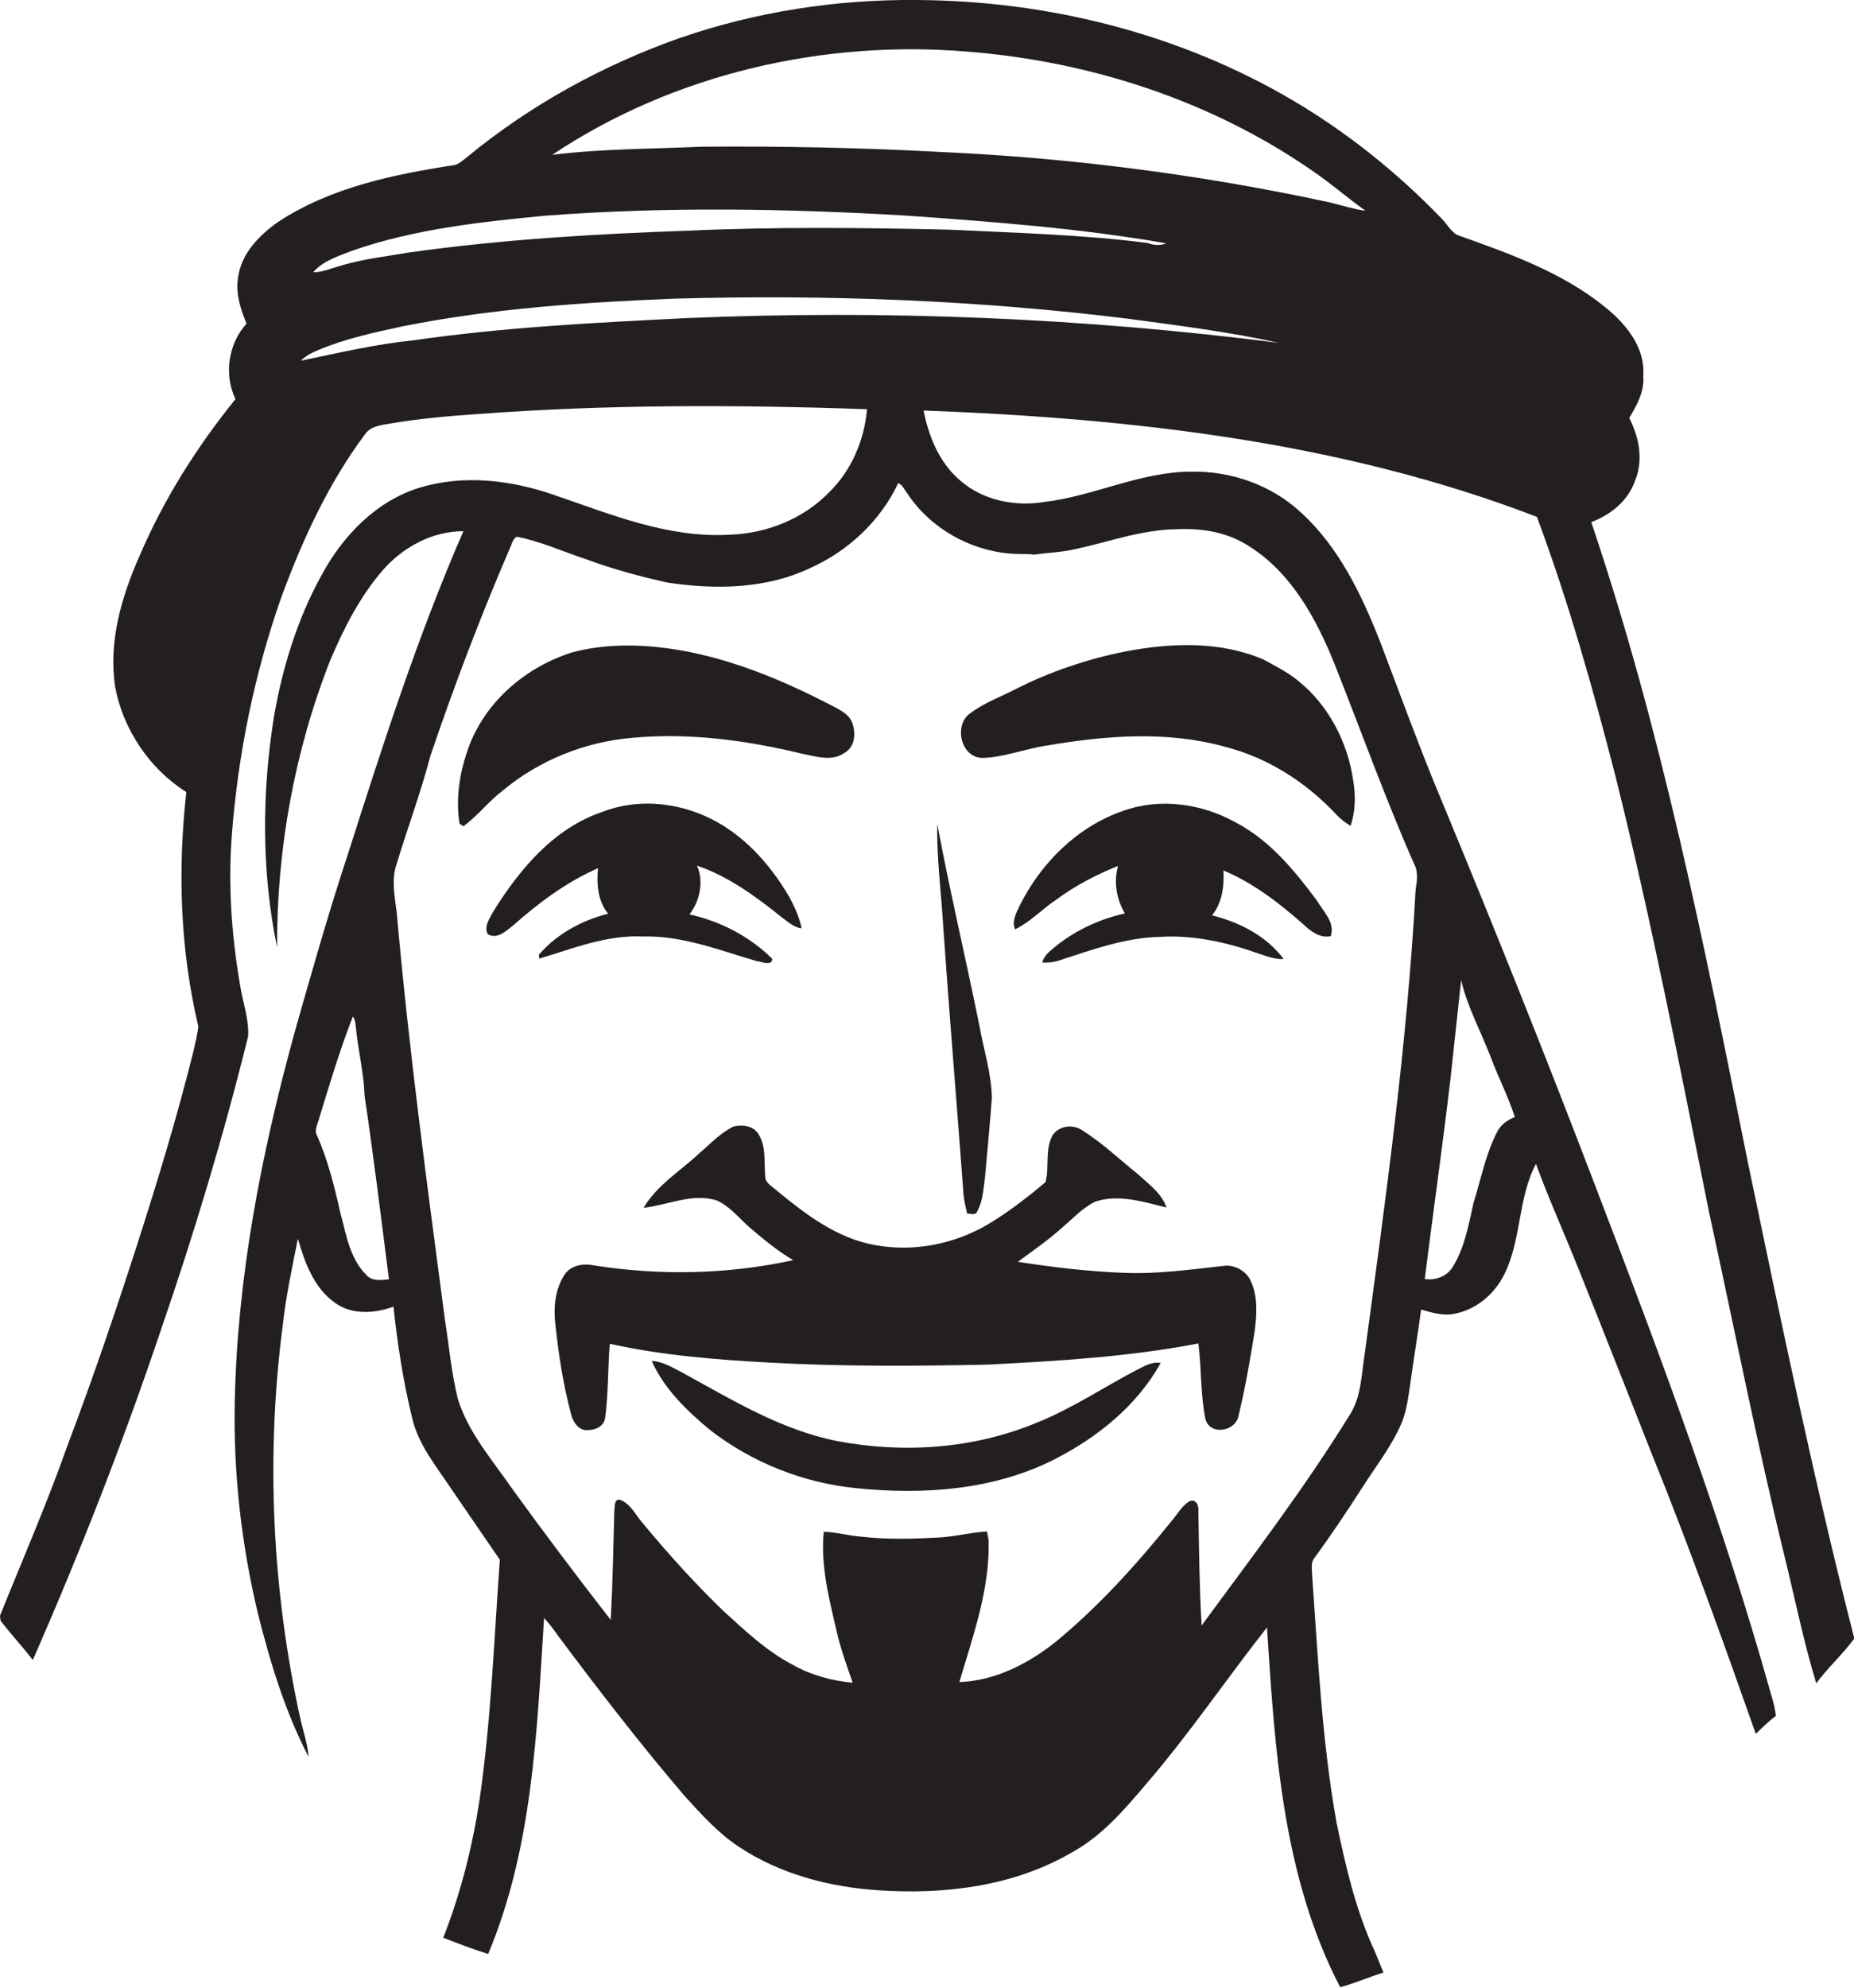
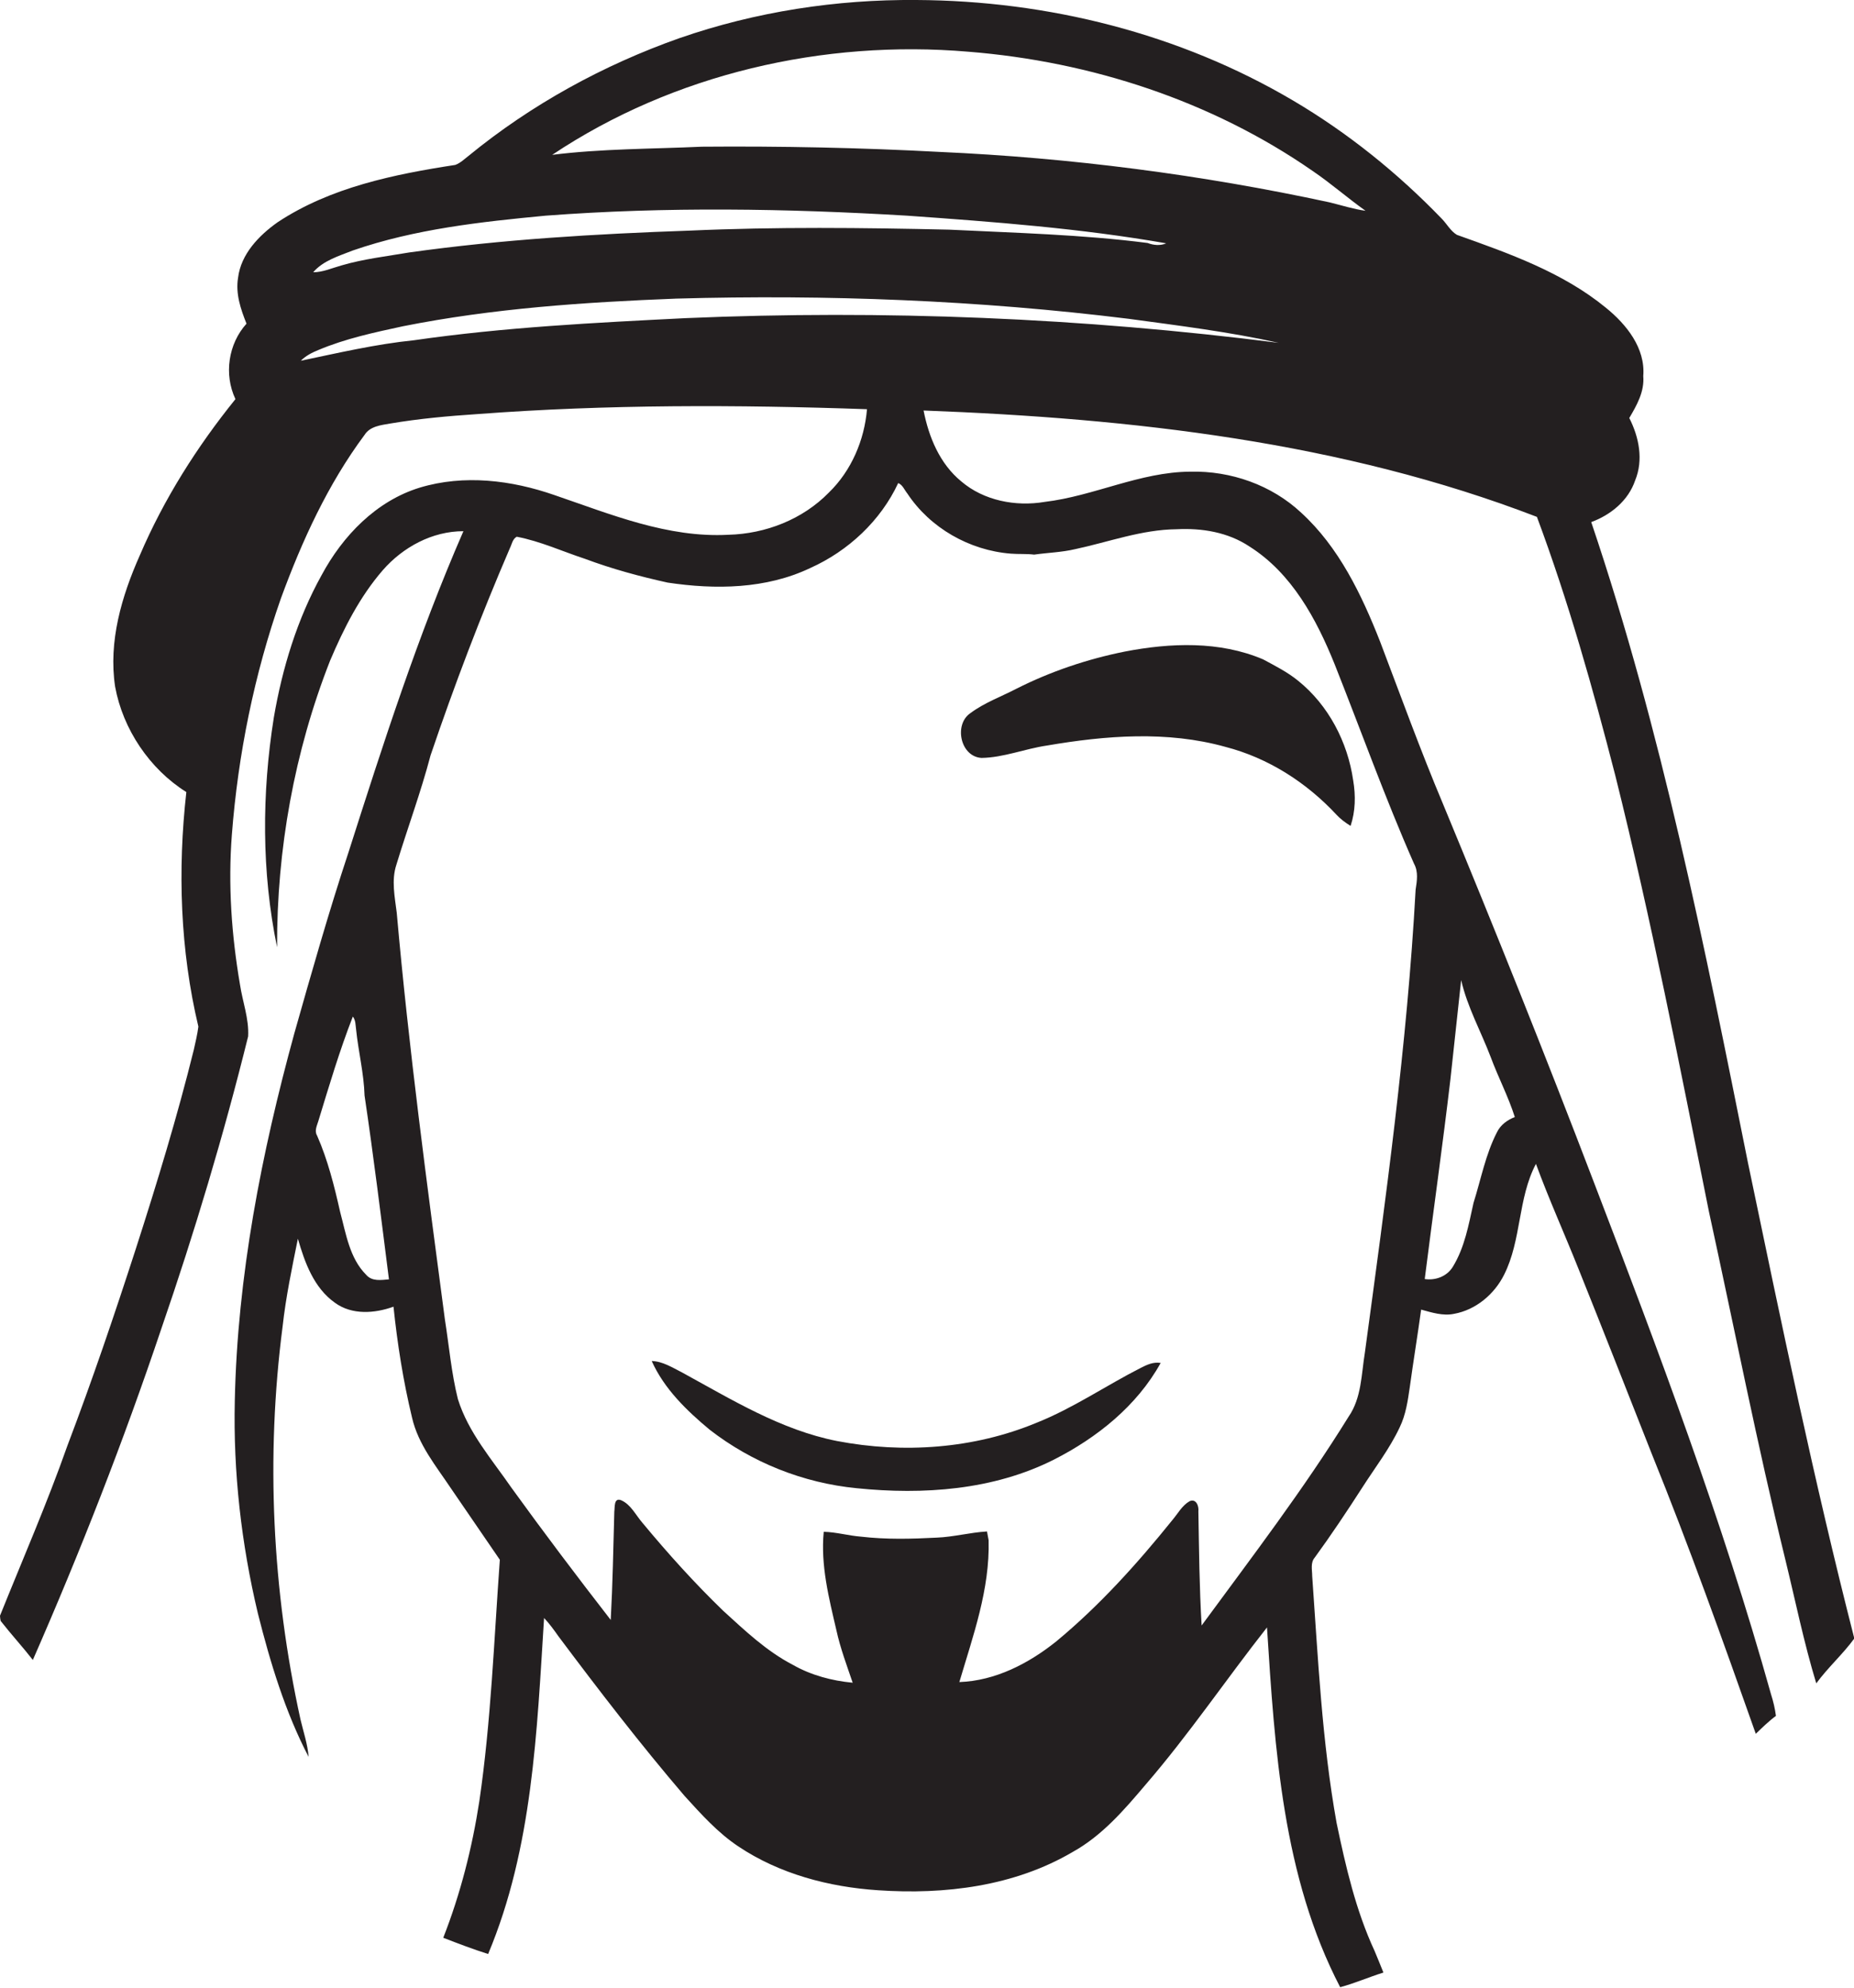
<svg xmlns="http://www.w3.org/2000/svg" version="1.1" id="Layer_1" x="0px" y="0px" viewBox="0 0 570.1 611.1" enable-background="new 0 0 570.1 611.1" xml:space="preserve">
  <g>
    <path fill="#231F20" d="M537.5,357.5c-13.3-66.3-26.5-132.8-48.2-197c6-2.2,11.4-6.6,13.5-12.8c2.6-6.3,1.2-13.3-1.8-19.2   c2.3-3.9,4.7-8.1,4.3-12.9c0.7-8.6-5.2-15.9-11.5-21C480.5,83.7,464,77.9,448,72.2c-2-1.2-3.1-3.4-4.7-5   c-13.5-14-28.9-26.4-45.7-36.3C362.7,10.3,322.2,0.2,281.8,0c-24.7-0.2-49.4,3.6-72.8,11.7c-23.5,8.3-45.6,20.4-64.9,36.2   c-1.3,1-2.5,2.2-4.1,2.8c-18.9,2.9-38.4,6.9-54.6,17.6c-5.8,4.1-11.3,9.8-12.2,17.1c-0.8,4.9,0.8,9.6,2.6,14.1   c-5.6,6.2-7,15.6-3.4,23.2c-11.8,14.6-22,30.7-29.4,48c-5.6,12.6-9.7,26.5-7.6,40.4c2.4,13.1,10.6,25.3,21.9,32.4   c-2.7,24-1.9,48.6,3.7,72.1c-0.3,2.4-0.9,4.8-1.4,7.1c-5.1,20.6-11.3,40.9-17.8,61.1c-6.6,20.4-13.5,40.7-21.1,60.7   C14.5,462.1,7,479.3,0,496.7c0,0.4,0.1,1.2,0.2,1.6c3.2,4.1,6.7,7.9,9.9,12C24.7,477,38,443,49.6,408.5   c10.2-29.6,19.2-59.6,26.7-89.9c0.3-5.4-1.7-10.6-2.5-15.9c-2.6-15.2-3.7-30.7-2.5-46.1c1.9-24.7,6.9-49.3,15.1-72.7   c6.5-17.7,14.4-35,25.7-50.2c1.7-2.7,5.1-3,7.9-3.5c8.9-1.5,17.8-2.3,26.8-2.9c39.8-3,79.9-2.9,119.8-1.5   c-0.8,9.5-4.8,18.9-11.7,25.6c-8.1,8.3-19.5,12.7-30.9,13c-18.7,1-36.2-6.3-53.5-12.2c-13.2-4.6-27.8-6.4-41.4-2.3   c-13.4,4.1-23.7,14.8-30.2,26.9c-7.5,13.5-12.1,28.6-14.7,43.8c-3.7,23.3-3.8,47.4,1,70.6c-0.1-30,5.3-60.1,16.3-88.1   c4.2-9.9,9.1-19.6,16.2-27.8c6.2-7.1,15.2-12,24.8-12c-14,32.1-24.7,65.4-35.3,98.6c-6.1,18.4-11.4,37.1-16.7,55.8   c-10.1,36.8-17.5,74.6-18.3,112.9c-0.5,22,2,44,7.1,65.4c3.8,15.1,8.4,30.3,15.6,44.1c-0.3-3.9-1.6-7.7-2.5-11.5   c-8.7-39.6-10.7-80.6-5.5-120.8c1-9.1,2.9-18.1,4.7-27c2.1,7.3,4.9,15.1,11.4,19.7c5.2,3.8,12.2,3.3,18,1.2   c1.2,11.5,3,22.9,5.7,34.1c1.9,8.3,7.4,14.9,12,21.8c5,7.3,10,14.6,15,21.9c-1.8,24.8-2.7,49.6-6.3,74.2   c-2.2,14.3-5.8,28.5-11.1,42c4.6,1.8,9.1,3.5,13.8,5c13.7-32.6,15-68.5,17.2-103.3c1.6,1.7,3,3.6,4.4,5.6   c12.5,16.7,25.2,33.2,38.8,49.1c5.1,5.6,10.2,11.3,16.5,15.5c12.7,8.5,27.9,12.5,43,13.5c20.5,1.4,41.9-1.2,59.9-11.8   c9-5,15.8-12.9,22.4-20.7c13.3-15.4,24.7-32.3,37.3-48.3c2.4,37.5,4.8,76.6,22.5,110.6c4.5-1.2,8.8-3.1,13.3-4.5   c-0.9-2.2-1.8-4.5-2.7-6.6c-5.8-12.5-8.9-26-11.7-39.4c-4.5-25.1-5.7-50.6-7.5-75.9c0-1.9-0.6-4.1,0.8-5.7   c5.1-7,9.9-14.2,14.6-21.5c3.9-6.1,8.4-11.9,11.5-18.5c1.9-3.9,2.5-8.2,3.1-12.3c1.1-8,2.4-15.9,3.5-23.9c3.3,0.9,6.7,2,10.1,1.3   c6.7-1.2,12.4-6,15.4-12c5.4-10.7,4.2-23.5,9.8-34.1c4,10.9,8.8,21.5,13.1,32.3c7.6,18.9,15,37.8,22.5,56.8   c11.5,28.4,21.8,57.2,32,86.1c2-1.9,4-3.9,6.2-5.5c-0.3-2.3-0.8-4.4-1.5-6.6c-15-53.6-34.6-105.6-54.5-157.5   c-14.9-39-30.4-77.7-46.4-116.3c-6.9-16.4-13-33.2-19.3-49.8c-5.7-14.5-12.7-29.1-24.3-39.7c-9.1-8.5-21.6-12.9-34.1-12.6   c-15.5,0.1-29.6,7.5-44.8,9.3c-8.9,1.5-18.7-0.4-25.6-6.3c-6.6-5.4-10-13.6-11.6-21.8c63.9,2.4,128.6,9.6,188.6,32.7   c9.7,26,17.2,52.7,24.1,79.5c11.1,44.4,19.8,89.3,28.8,134.1c7.8,35.7,14.8,71.5,23.5,107c3.1,12.7,5.7,25.5,9.5,38   c3.6-4.9,8.2-9,11.7-13.8C557.8,455.3,547.7,406.4,537.5,357.5z M446,331.8c1.1-10.2,2.2-20.3,3.3-30.5c1.9,8.3,6.1,15.8,9.1,23.7   c2.3,6.2,5.4,12.1,7.4,18.4c-2.3,0.9-4.4,2.4-5.5,4.7c-3.5,6.8-4.9,14.4-7.2,21.7c-1.5,6.7-2.7,13.7-6.4,19.7   c-1.8,2.9-5.3,4.2-8.6,3.7C440.7,372.6,443.6,352.2,446,331.8z M108.5,77c19.1-6.6,39.3-8.8,59.3-10.7c37-2.8,74.1-2.2,111.1,0   c26.7,1.9,53.4,3.9,79.7,8.5c-1.8,0.8-3.9,0.6-5.7-0.1c-20.2-2.6-40.7-3.1-61-4.1c-26.6-0.6-53.3-0.9-79.9,0.3   c-28.8,1-57.6,2.7-86.1,6.7c-7,1.2-14.1,2-20.9,4c-2.9,0.8-5.7,2.1-8.7,2.1C99.4,80.1,104.2,78.7,108.5,77z M112.6,391.9   c-5.1-5.1-6.2-12.6-8-19.3c-1.8-8-3.8-16-7.1-23.5c-0.9-1.5,0-3.1,0.4-4.5c3.3-10.8,6.5-21.6,10.6-32.1c0.9,1.2,0.8,2.6,1,4   c0.7,6.8,2.4,13.5,2.6,20.3c2.8,18.8,5.1,37.6,7.5,56.5C117.2,393.5,114.4,394,112.6,391.9z M310.8,170.2c2.4,0.2,4.8,0,7.2,0.3   c4.2-0.6,8.5-0.7,12.7-1.7c10.3-2.2,20.4-6,31.1-6.1c7.8-0.4,15.8,0.9,22.4,5.3c13,8.2,20.6,22.3,26.2,36.2   c8.1,20.4,15.5,41.1,24.4,61.3c1.4,2.5,0.9,5.4,0.5,8c-2.6,47.7-9.2,95-15.6,142.3c-1.1,6.7-1,13.9-5,19.7   c-13.8,22.3-29.7,43.1-45.2,64.2c-0.7-11.7-0.8-23.4-1-35.1c0.2-1.6-0.7-4-2.7-3.1c-2.3,1.3-3.6,3.8-5.3,5.8   c-10.8,13.4-22.4,26.3-35.7,37.3c-8.5,6.8-18.7,12.1-29.8,12.5c4.2-14.2,9.4-28.5,9-43.6c-0.1-0.7-0.4-2-0.5-2.7   c-5.2,0.3-10.3,1.7-15.5,1.9c-7.7,0.4-15.5,0.6-23.2-0.3c-3.9-0.3-7.6-1.4-11.5-1.5c-1,10.3,1.6,20.4,3.9,30.3   c1.2,5.5,3.2,10.8,5,16.1c-6.4-0.6-12.8-2.3-18.4-5.5c-8.1-4.2-14.7-10.5-21.4-16.6c-8.8-8.5-17-17.6-24.8-27   c-2.1-2.4-3.6-5.7-6.6-7c-2.3-0.9-1.9,2.2-2.1,3.5c-0.3,11.1-0.5,22.2-1.1,33.3c-10.4-13.4-20.6-26.9-30.5-40.6   c-6-8.7-13.3-17-16.5-27.3c-2-8-2.7-16.3-4-24.5c-5.5-41.6-11.1-83.2-14.8-125c-0.6-4.9-1.7-10-0.1-14.8   c3.4-11.2,7.5-22.2,10.5-33.6c7.3-21.5,15.4-42.8,24.4-63.7c0.6-1.2,0.8-2.8,2.1-3.5c7.3,1.4,14,4.5,21,6.8   c8.3,3.1,16.8,5.4,25.4,7.3c14.7,2.2,30.3,2,43.9-4.5c11.6-5.2,21.6-14.5,27-26.1c1.4,0.6,1.9,2.1,2.8,3.2   C286,162.3,298.1,169.2,310.8,170.2z M210.9,97.8c-27.9,1.4-55.9,2.8-83.6,6.8c-11.8,1.2-23.3,3.9-34.8,6.3   c1.5-1.5,3.4-2.5,5.4-3.3c8.3-3.5,17.2-5.4,26-7.3c27.6-5.5,55.8-7.4,84-8.5c46.5-1.3,93,0.5,139.1,6.2c15.4,2.1,30.9,4,46.2,7.4   C332.8,97.7,271.8,95.2,210.9,97.8z M408.8,62.2c-39.4-8.5-79.6-13.7-119.9-15.5c-24.3-1.3-48.7-1.8-73.1-1.6   c-15.3,0.7-30.8,0.6-46,2.5c37.3-24.9,83.5-35.5,128-31.7c37.6,3,74.8,15.1,105.9,36.7c5.6,3.8,10.7,8.3,16.2,12.2   C416.2,64.3,412.5,63.1,408.8,62.2z" />
-     <path fill="#231F20" d="M154.4,243.2c11.3-9.5,25.6-15.2,40.2-16.4c17.5-1.6,35,0.8,52,4.9c4.2,0.8,9.1,2.5,13-0.2   c3.5-1.9,3.7-6.6,2.2-9.9c-1-2-3.1-3.1-4.9-4.1c-16.2-8.5-33.4-15.7-51.6-18.2c-9.8-1.3-19.9-1.3-29.5,1.3   c-13.8,4.4-25.9,14.5-31.3,28.1c-3,7.7-4.5,16.3-3.2,24.5c0.3,0.2,0.9,0.6,1.2,0.8C146.9,250.8,150.2,246.4,154.4,243.2z" />
    <path fill="#231F20" d="M301.8,233c6.8-0.1,13.3-2.8,20.1-3.8c18.1-3.1,37-4.6,54.9,0.4c13.2,3.4,25,11,34.2,20.9   c1.2,1.3,2.7,2.4,4.3,3.4c1.5-4.5,1.6-9.3,0.8-14c-1.7-11.8-7.6-23.1-16.9-30.6c-3.3-2.7-7.1-4.6-10.8-6.6   c-13.4-5.7-28.5-5.1-42.5-2.4c-11.5,2.3-22.8,6.1-33.3,11.4c-4.8,2.5-9.9,4.3-14.3,7.6C293.3,222.8,295.3,232.6,301.8,233z" />
-     <path fill="#231F20" d="M379.9,252.8c-10.4-5.8-23.3-7.6-34.6-3.5c-14,4.8-25.2,16-31.7,29c-1.1,2.3-2.5,4.8-1.5,7.4   c4.8-2.3,8.4-6.3,12.8-9.2c5.8-4.3,12.2-7.6,18.9-10.3c-1.4,4.9-0.5,10.2,2.1,14.6c-7.6,1.7-14.8,5-20.9,9.8   c-1.8,1.5-3.9,2.9-4.5,5.3c1.8,0.1,3.7-0.1,5.4-0.7c10.1-3.3,20.3-7,31-7.2c10.2-0.6,20.4,1.7,30,5.1c2.5,0.8,5.1,1.9,7.8,1.7   c-5.3-7.1-13.6-11.3-22-13.4c3.1-3.8,3.8-9.1,3.5-13.8c9.1,3.8,17,9.9,24.4,16.4c2.3,2.2,5.2,4.5,8.6,3.8c1.4-4.3-2.3-7.6-4.3-11   C398,267.5,390.3,258.2,379.9,252.8z" />
-     <path fill="#231F20" d="M197.9,287.9c12.1-0.3,23.5,4.3,34.9,7.6c1.4,0.1,4.5,1.6,4.7-0.7c-6.9-6.9-16-11.6-25.5-13.7   c3.2-4,4.5-10.3,2.3-15c9.7,3.3,18.1,9.5,26.1,15.9c1.9,1.4,3.7,3.1,6.1,3.4c-0.7-3.4-2.1-6.5-3.7-9.5c-6.1-10.5-14.7-20-25.9-25   c-9.9-4.4-21.5-5.3-31.7-1.3c-14.9,5-25.5,17.7-33.5,30.6c-1.1,2.1-3,4.6-1.7,7c3,1.7,5.7-1.1,7.9-2.8c7.9-7,16.4-13.3,26-17.5   c-0.5,4.8-0.1,10.1,3.1,14c-8.1,2-15.9,6.3-21.3,12.6l0.1,1.2C176.2,291.6,186.7,287.3,197.9,287.9z" />
-     <path fill="#231F20" d="M296.3,367.5c0.2,1.9,0.7,3.7,1.1,5.6c1-0.1,2.6,0.7,3.1-0.7c1.8-3.3,1.9-7.1,2.4-10.7   c0.7-8,1.5-16,2.1-24.1c-0.1-7.5-2.5-14.8-3.8-22.1c-4.2-20.8-9.1-41.4-13-62.2c-0.2,10.8,1.3,21.6,1.9,32.4   C292,313,294.3,340.2,296.3,367.5z" />
-     <path fill="#231F20" d="M375.9,389.2c-10,1.1-20,2.5-30.1,2.1c-11-0.4-22-1.7-32.8-3.4c4.6-3.4,9.4-6.7,13.6-10.5   c3.3-2.8,6.3-6.1,10.2-8c7.2-2.4,14.8,0.1,21.9,1.8c-1.5-4.4-5.7-7.4-9-10.4c-5.6-4.5-10.8-9.5-16.9-13.3c-2.9-2.1-7.5-1.4-9.3,1.8   c-2.2,4.4-0.8,9.6-2,14.1c-5.7,4.8-11.5,9.3-17.9,13.1c-10.3,6-22.6,8.4-34.3,6.3c-11.9-2-21.7-9.6-30.7-17   c-1.3-1.2-3.4-2.2-3.3-4.3c-0.4-4.4,0.4-9.4-2.3-13.2c-1.7-2.3-4.8-2.6-7.4-2c-4,1.9-7,5.2-10.3,8c-5.9,5.6-13.2,9.9-17.4,17   c7.4-0.8,14.9-4.6,22.4-2.3c4.2,1.8,7,5.6,10.4,8.5c4.2,3.6,8.5,7.1,13.2,9.9c-20.1,4.4-41,4.8-61.3,1.6c-3.3-0.7-7.2,0-9.1,3   c-2.7,4.3-3.3,9.5-2.8,14.4c1,9.5,2.4,19,4.9,28.3c0.5,2.1,1.8,4.4,4.1,4.9c2.6,0.3,6-0.7,6.4-3.8c1-7.5,0.8-15.1,1.4-22.7   c16.2,3.6,32.8,4.9,49.3,5.8c22.3,1.2,44.7,1.1,67,0.6c21.7-1.1,43.4-2.4,64.7-6.5c1,7.8,0.6,15.7,2.2,23.4c1.5,4.9,9.1,3.7,10.1-1   c2.1-8.6,3.6-17.3,5-26.1c0.7-5.4,1.1-11.3-1.6-16.3C382.6,390.4,379.2,388.6,375.9,389.2z" />
    <path fill="#231F20" d="M350.8,420.5c-10.8,5.5-20.8,12.4-32.1,16.9c-19.3,8-40.9,9.5-61.3,5.6c-17.3-3.4-32.5-12.8-47.7-21.1   c-3-1.5-5.9-3.4-9.3-3.5c3.8,8.5,10.7,15.2,17.8,21.1c13,10.1,28.8,16.4,45.2,18c20.5,2.1,42.1,0.6,60.7-8.8   c13.2-6.7,25.5-16.5,32.8-29.7C354.6,418.6,352.6,419.6,350.8,420.5z" />
  </g>
</svg>